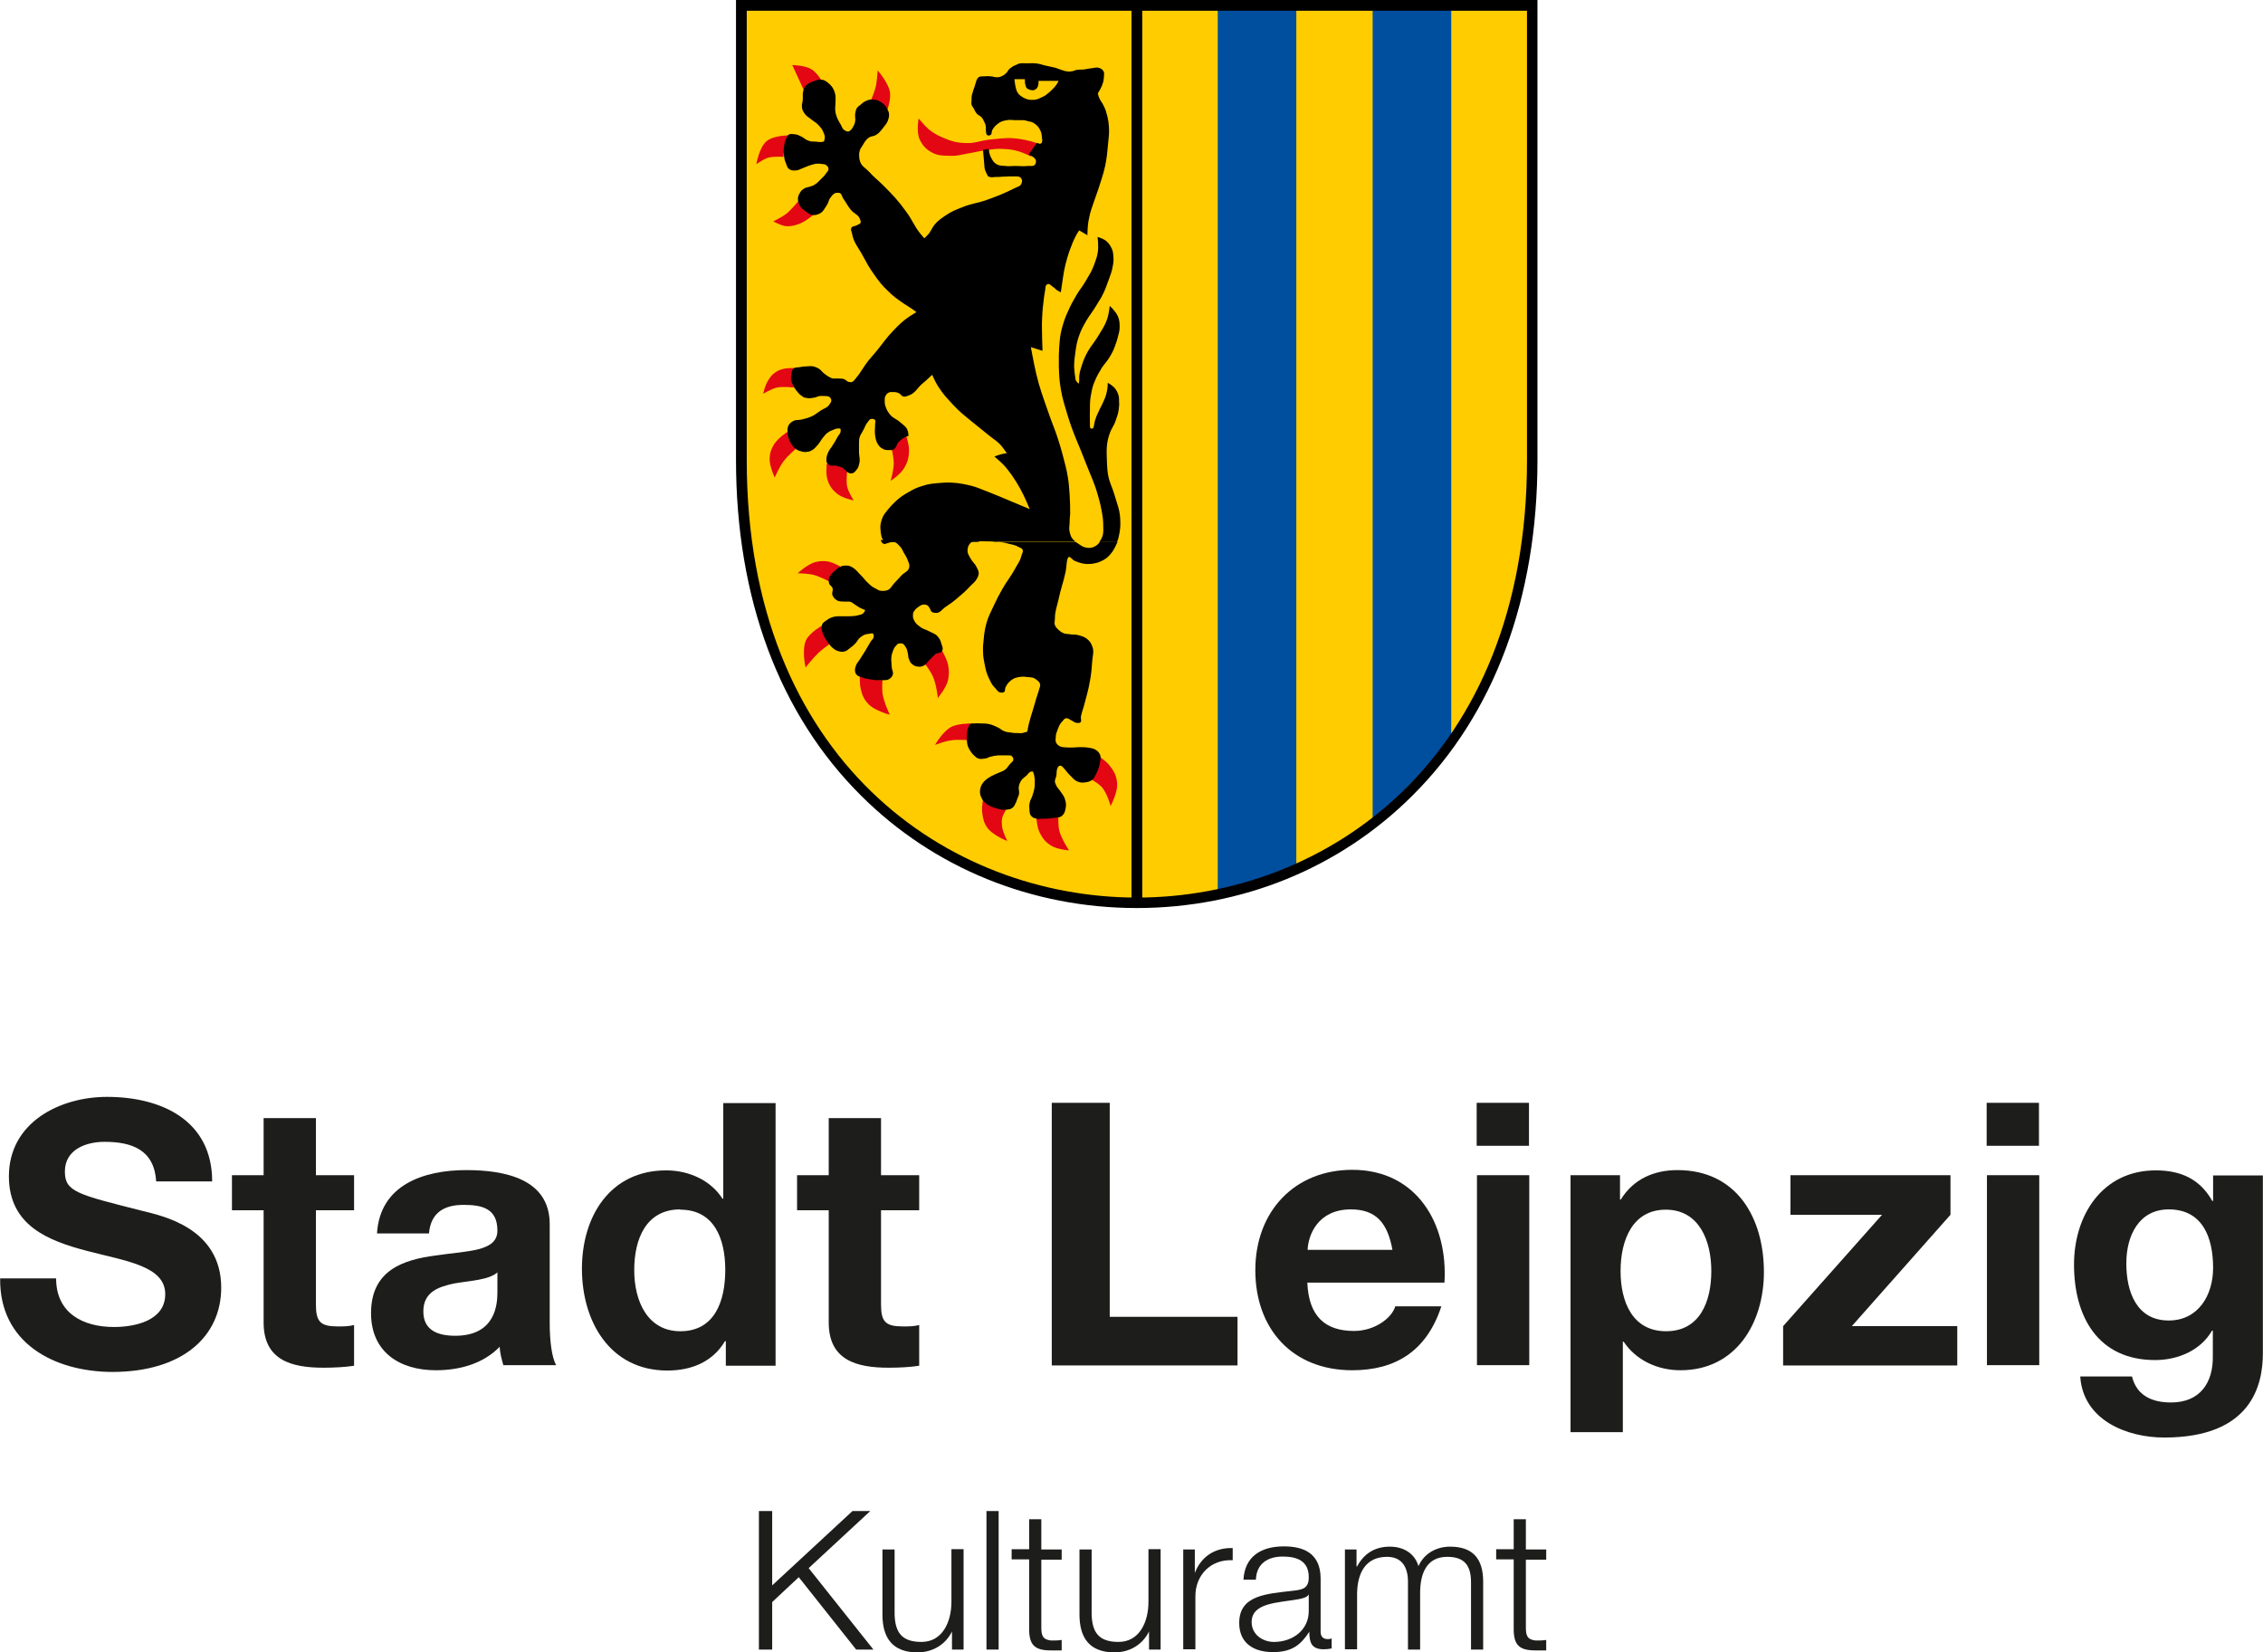
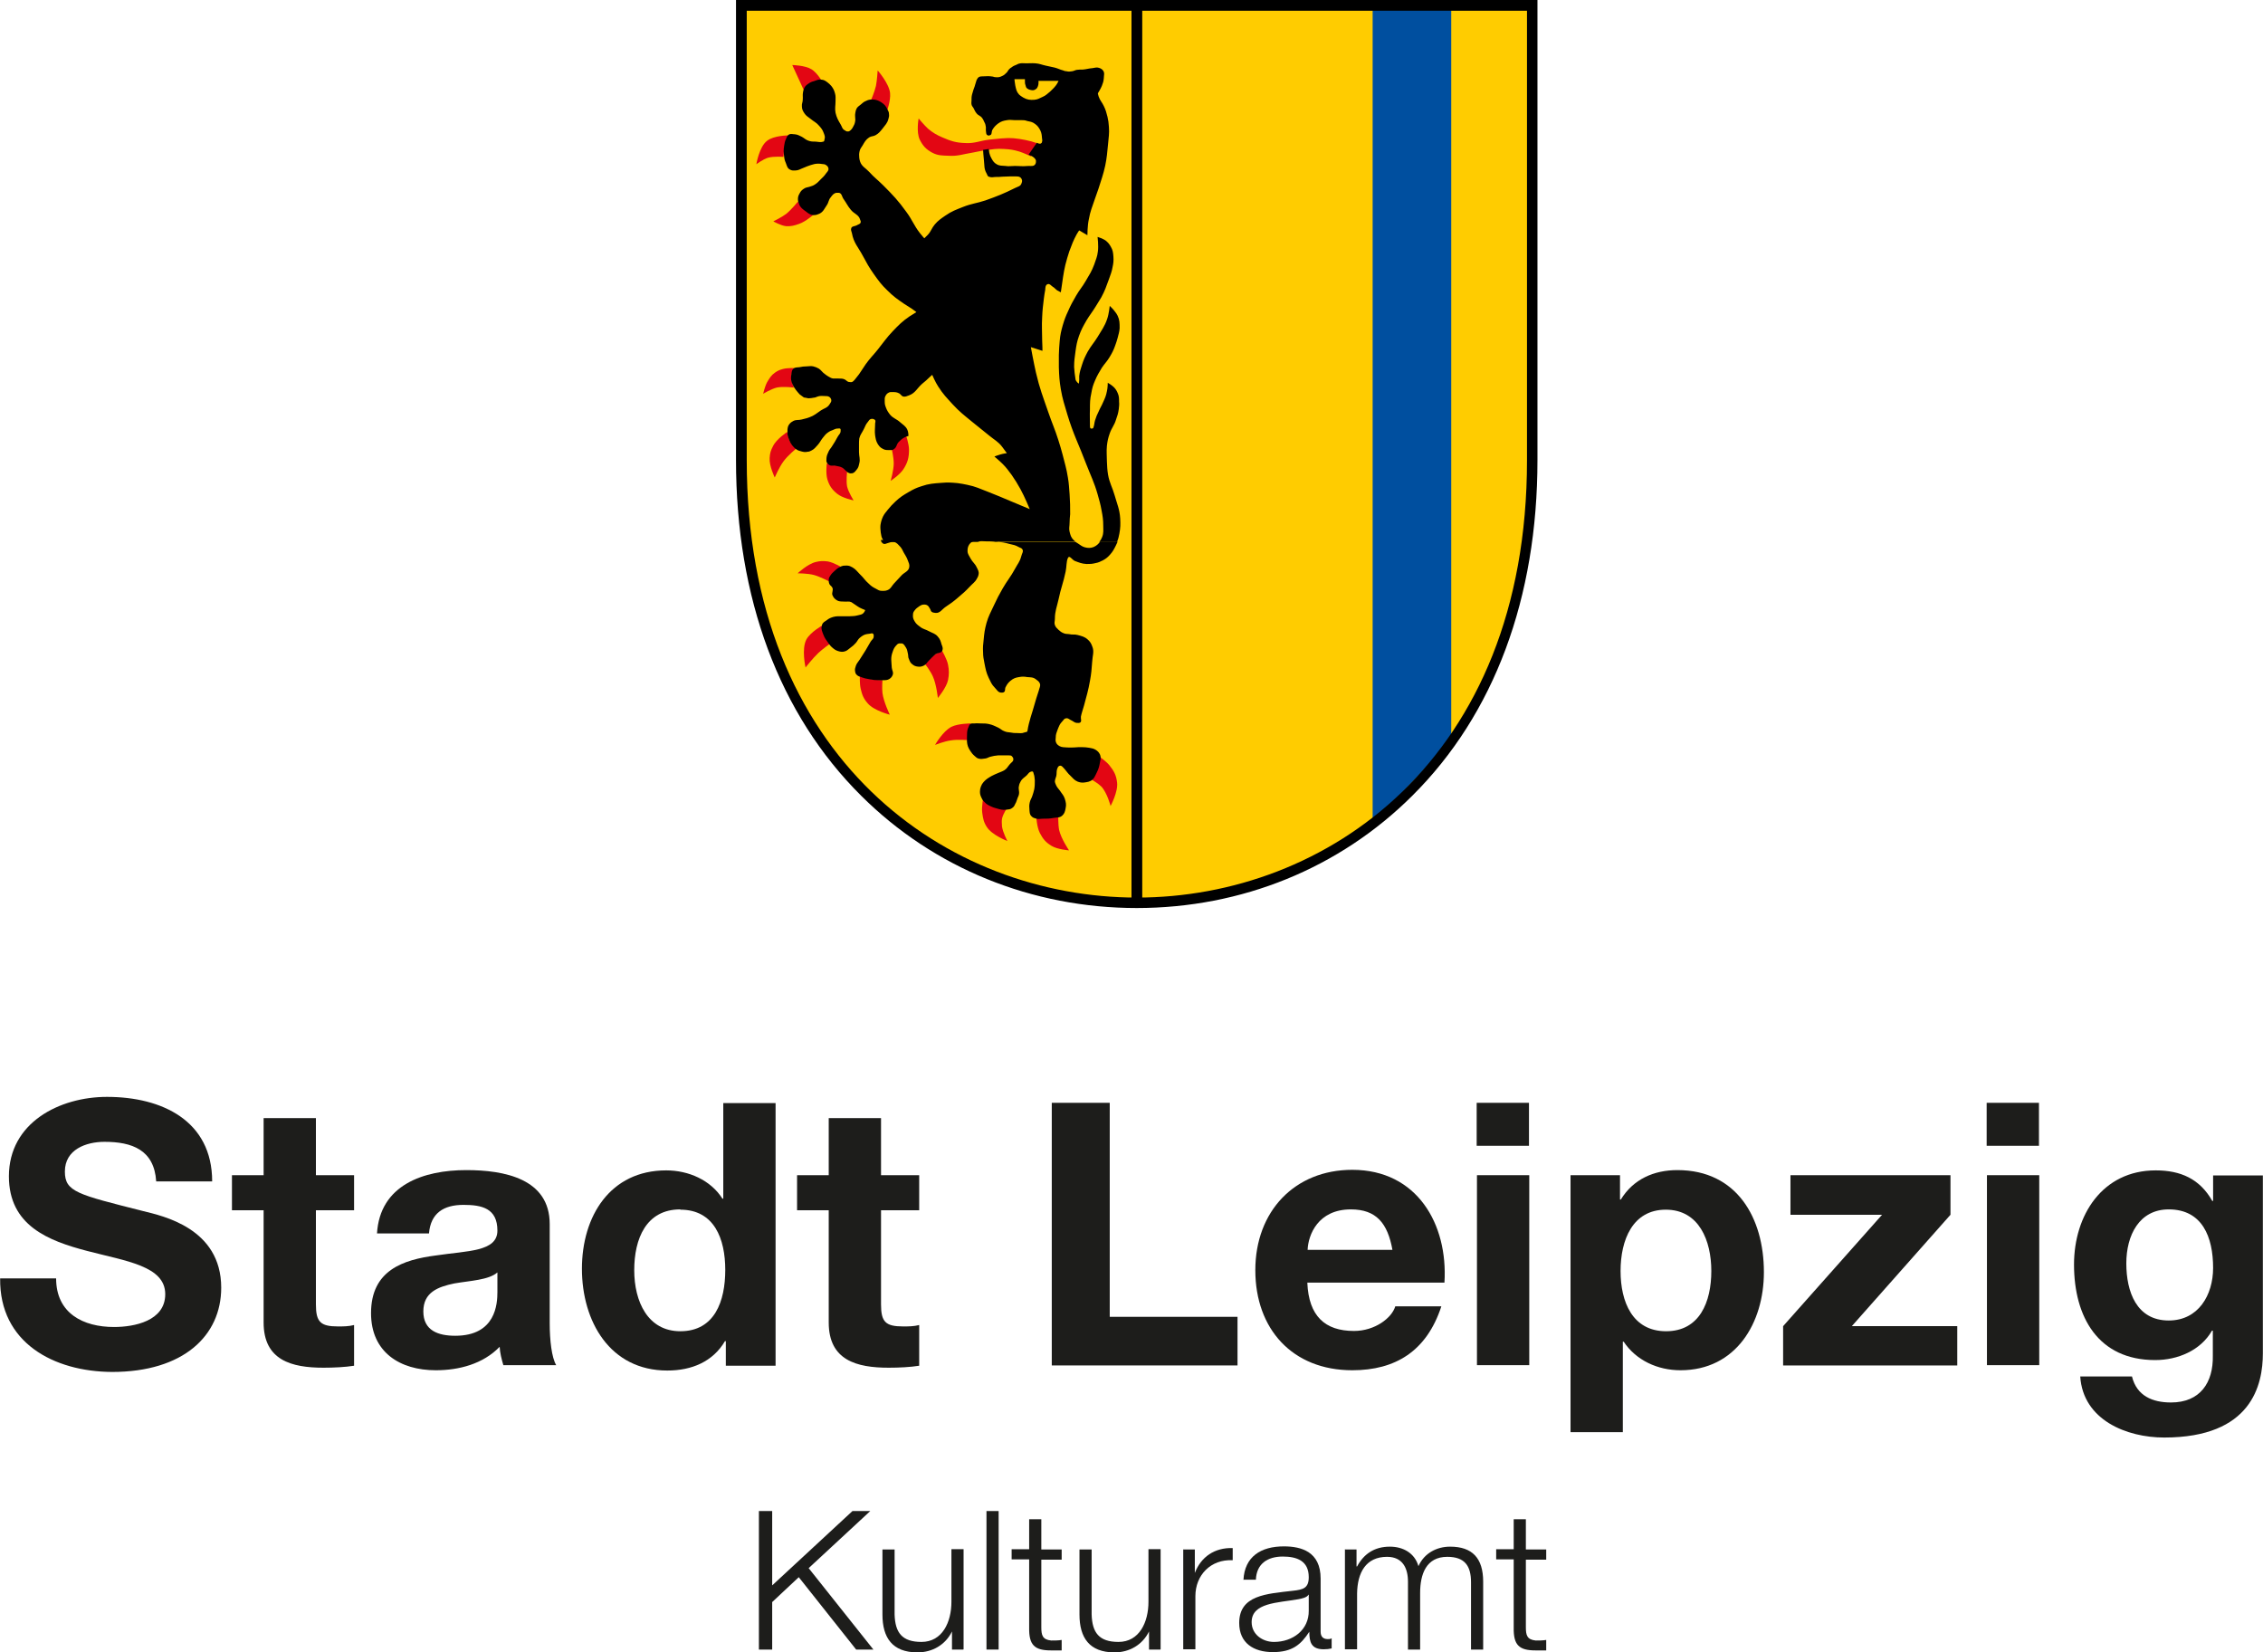
<svg xmlns="http://www.w3.org/2000/svg" id="a" width="28.24mm" height="20.62mm" viewBox="0 0 80.04 58.45">
  <polygon points="30.15 53.45 27.31 56.08 27.31 53.45 26.84 53.45 26.84 58.35 27.31 58.35 27.31 56.67 28.25 55.79 30.28 58.35 30.89 58.35 28.6 55.47 30.78 53.45 30.15 53.45" style="fill:#1d1d1b;" />
  <path d="M34.07,58.35h-.4v-.64h0c-.23.47-.69.74-1.22.74-.89,0-1.24-.52-1.24-1.34v-2.3h.43v2.3c.02.64.26.97.95.97.74,0,1.06-.7,1.06-1.42v-1.86h.43v3.54h0Z" style="fill:#1d1d1b;" />
  <rect x="34.89" y="53.45" width=".43" height="4.9" style="fill:#1d1d1b;" />
  <path d="M36.83,54.81h.72v.36h-.72v2.39c0,.28.04.44.35.47.12,0,.25,0,.37-.02v.37c-.13,0-.25,0-.38,0-.58,0-.78-.19-.77-.8v-2.42h-.62v-.36h.62v-1.06h.43s0,1.06,0,1.06Z" style="fill:#1d1d1b;" />
  <path d="M41.04,58.35h-.4v-.64h0c-.23.47-.69.74-1.22.74-.89,0-1.24-.52-1.24-1.34v-2.3h.43v2.3c.02.64.26.97.95.97.74,0,1.06-.7,1.06-1.42v-1.86h.43v3.54h0Z" style="fill:#1d1d1b;" />
  <path d="M41.86,54.81h.4v.83h0c.22-.57.7-.9,1.34-.88v.43c-.78-.04-1.32.53-1.32,1.27v1.88h-.43v-3.54h0Z" style="fill:#1d1d1b;" />
  <path d="M46.28,56.41h0c-.05.1-.25.14-.36.16-.73.13-1.65.12-1.65.81,0,.43.38.7.79.7.66,0,1.24-.42,1.23-1.11v-.56ZM43.98,55.89c.04-.83.62-1.19,1.43-1.19.62,0,1.3.19,1.3,1.14v1.88c0,.16.08.26.25.26.05,0,.1,0,.14-.03v.36c-.1.02-.17.03-.28.03-.44,0-.51-.25-.51-.62h0c-.3.46-.61.72-1.29.72s-1.19-.32-1.19-1.03c0-.99.97-1.03,1.9-1.14.36-.04.56-.09.56-.48,0-.58-.42-.73-.92-.73-.53,0-.93.25-.95.82h-.43Z" style="fill:#1d1d1b;" />
  <path d="M47.58,54.81h.4v.6h.02c.23-.43.6-.7,1.16-.7.47,0,.88.23,1.01.69.21-.47.66-.69,1.12-.69.78,0,1.17.4,1.17,1.24v2.4h-.43v-2.38c0-.58-.22-.9-.84-.9-.75,0-.96.62-.96,1.28v2h-.43v-2.4c0-.48-.19-.88-.74-.88-.75,0-1.05.56-1.06,1.3v1.97h-.43v-3.54h.01Z" style="fill:#1d1d1b;" />
  <path d="M53.97,54.81h.72v.36h-.72v2.39c0,.28.04.44.35.47.12,0,.25,0,.37-.02v.37c-.13,0-.25,0-.38,0-.58,0-.78-.19-.77-.8v-2.42h-.62v-.36h.62v-1.06h.43s0,1.06,0,1.06Z" style="fill:#1d1d1b;" />
  <path d="M1.98,45.22c0,1.24.96,1.72,2.05,1.72.71,0,1.81-.21,1.81-1.16,0-1-1.39-1.17-2.76-1.53-1.38-.36-2.77-.9-2.77-2.64,0-1.9,1.79-2.81,3.47-2.81,1.94,0,3.72.84,3.72,2.99h-1.98c-.07-1.12-.86-1.4-1.83-1.4-.65,0-1.4.27-1.4,1.05,0,.72.44.81,2.77,1.4.68.17,2.76.6,2.76,2.71,0,1.7-1.34,2.98-3.86,2.98-2.06-.01-3.99-1.03-3.96-3.31h1.98Z" style="fill:#1d1d1b;" />
  <path d="M11.17,41.57h1.35v1.24h-1.35v3.33c0,.62.16.78.78.78.19,0,.38,0,.57-.05v1.44c-.31.05-.72.07-1.08.07-1.13,0-2.12-.26-2.12-1.6v-3.97h-1.12v-1.24h1.12v-2.02h1.85v2.02Z" style="fill:#1d1d1b;" />
  <path d="M17.59,45.01c-.31.27-.96.29-1.53.39-.57.12-1.09.31-1.09.99s.53.86,1.13.86c1.44,0,1.49-1.14,1.49-1.55,0,0,0-.69,0-.69ZM13.33,43.64c.1-1.73,1.65-2.25,3.16-2.25,1.34,0,2.95.3,2.95,1.91v3.5c0,.61.07,1.22.23,1.49h-1.87c-.06-.21-.12-.43-.13-.65-.59.61-1.44.83-2.26.83-1.27,0-2.29-.64-2.29-2.02,0-1.52,1.14-1.89,2.29-2.04,1.13-.17,2.18-.13,2.18-.88,0-.79-.55-.91-1.2-.91-.7,0-1.16.29-1.22,1.01h-1.85.01Z" style="fill:#1d1d1b;" />
  <path d="M24.06,42.78c-1.21,0-1.63,1.04-1.63,2.15s.48,2.16,1.63,2.16c1.22,0,1.59-1.07,1.59-2.17s-.39-2.13-1.59-2.13M25.67,47.44h-.03c-.43.73-1.18,1.04-2.04,1.04-2.03,0-3.02-1.74-3.02-3.6s1-3.48,2.98-3.48c.79,0,1.57.34,1.99,1h.03v-3.38h1.85v9.29h-1.76v-.86h0Z" style="fill:#1d1d1b;" />
  <path d="M31.16,41.57h1.35v1.24h-1.35v3.33c0,.62.16.78.78.78.19,0,.38,0,.57-.05v1.44c-.31.05-.71.07-1.08.07-1.13,0-2.12-.26-2.12-1.6v-3.97h-1.12v-1.24h1.12v-2.02h1.85s0,2.02,0,2.02Z" style="fill:#1d1d1b;" />
  <polygon points="37.2 39.01 39.25 39.01 39.25 46.58 43.77 46.58 43.77 48.3 37.2 48.3 37.2 39.01" style="fill:#1d1d1b;" />
  <path d="M49.25,44.21c-.17-.94-.57-1.43-1.47-1.43-1.17,0-1.51.91-1.53,1.43h3ZM46.24,45.38c.05,1.17.62,1.7,1.65,1.7.74,0,1.34-.46,1.46-.87h1.63c-.52,1.59-1.63,2.26-3.15,2.26-2.12,0-3.43-1.46-3.43-3.54s1.39-3.55,3.43-3.55c2.29,0,3.39,1.92,3.26,3.99h-4.85Z" style="fill:#1d1d1b;" />
  <path d="M52.24,41.57h1.85v6.72h-1.85v-6.72ZM54.08,40.53h-1.85v-1.52h1.85v1.52Z" style="fill:#1d1d1b;" />
  <path d="M60.53,44.96c0-1.07-.43-2.17-1.61-2.17s-1.6,1.08-1.6,2.17.42,2.13,1.61,2.13,1.6-1.04,1.6-2.13M55.54,41.57h1.76v.86h.03c.44-.72,1.17-1.04,2-1.04,2.11,0,3.06,1.7,3.06,3.61,0,1.8-.99,3.47-2.95,3.47-.81,0-1.57-.35-2.01-1.01h-.03v3.2h-1.85v-9.09h-.01Z" style="fill:#1d1d1b;" />
  <polygon points="63.07 46.91 66.57 42.97 63.33 42.97 63.33 41.57 68.99 41.57 68.99 42.97 65.5 46.91 69.23 46.91 69.23 48.3 63.07 48.3 63.07 46.91" style="fill:#1d1d1b;" />
  <path d="M70.28,41.57h1.85v6.72h-1.85v-6.72ZM72.12,40.53h-1.85v-1.52h1.85v1.52Z" style="fill:#1d1d1b;" />
  <path d="M78.28,44.85c0-1.09-.38-2.07-1.57-2.07-1.04,0-1.5.91-1.5,1.91s.36,2.02,1.5,2.02c1.05,0,1.57-.9,1.57-1.86M80.04,47.87c0,1.11-.39,2.98-3.49,2.98-1.33,0-2.87-.62-2.97-2.16h1.83c.17.69.73.92,1.38.92,1.03,0,1.5-.7,1.48-1.66v-.88h-.03c-.4.7-1.21,1.04-2.01,1.04-2.02,0-2.87-1.53-2.87-3.38,0-1.74,1-3.33,2.89-3.33.88,0,1.56.3,2,1.08h.03v-.9h1.76v6.29Z" style="fill:#1d1d1b;" />
  <path id="b" d="M26.35.19h27.97v16.08c0,20.88-27.97,20.88-27.97,0V.19Z" style="fill:#fc0;" />
-   <path id="c" d="M45.85.13v30.49s-.02.1-.02.1l-2.73.95-.03-.12V.16s2.77-.03,2.77-.03Z" style="fill:#004f9f;" />
  <path id="d" d="M51.33.15v25.99s-.02.09-.02.09l-2.74,2.89-.02-.11V.18s2.77-.03,2.77-.03Z" style="fill:#004f9f;" />
  <path id="e" d="M26.41.38v15.9c0,10.63,7.15,15.47,13.8,15.47s13.8-4.84,13.8-15.47V.38h-27.59ZM40.21,32.12c-3.71,0-7.18-1.41-9.75-3.97-2.9-2.88-4.43-6.99-4.43-11.88V0h28.35v16.27c0,4.89-1.53,9-4.43,11.88-2.57,2.56-6.03,3.97-9.75,3.97" />
  <path id="f" d="M40.4,31.92h-.38V.19h.38v31.73Z" />
  <path id="g" d="M28.43,3.17s.16-.17.29-.22c.14-.06.37-.05.37-.05,0,0-.19-.33-.39-.45-.23-.14-.68-.15-.68-.15l.4.87Z" style="fill:#e30613;" />
  <path id="h" d="M31.04,2.5s-.02.34-.06.54c-.05.22-.19.54-.19.54,0,0,.2.05.31.12.12.08.25.29.25.29,0,0,.16-.42.13-.7-.04-.35-.44-.8-.44-.8" style="fill:#e30613;" />
  <path id="i" d="M27.88,4.79s-.51,0-.75.19c-.28.21-.38.83-.38.83,0,0,.24-.18.41-.23.21-.06.55-.03.55-.03,0,0,.01-.27.06-.44.03-.13.11-.31.11-.31" style="fill:#e30613;" />
  <path id="j" d="M28.22,7.13s.12.19.23.28c.12.09.35.16.35.16,0,0-.3.27-.54.35-.17.06-.28.09-.46.08-.19-.02-.45-.17-.45-.17,0,0,.29-.14.45-.26.19-.15.43-.45.43-.45" style="fill:#e30613;" />
  <path id="k" d="M36.46,5.53s-.25-.12-.41-.17c-.2-.06-.33-.08-.54-.09-.26-.02-.41.01-.67.05-.18.02-.28.05-.45.08-.32.05-.51.13-.83.11-.23-.01-.38,0-.59-.11-.22-.12-.33-.24-.44-.46-.13-.27-.04-.75-.04-.75,0,0,.19.23.33.36.18.15.3.22.51.31.3.13.48.19.81.2.33.02.51-.08.84-.12.34-.03.53-.07.87-.05.26.02.63.1.78.16,0,0,0,0,.02,0,.04.01-.18.47-.18.47" style="fill:#e30613;" />
  <path id="l" d="M28.1,13.02s-.25-.01-.4.03c-.12.03-.19.06-.29.13-.14.1-.19.19-.28.34-.08.15-.14.41-.14.41,0,0,.28-.17.48-.22.23-.05.61,0,.61,0,0,0-.11-.23-.1-.39.01-.12.11-.29.11-.29" style="fill:#e30613;" />
  <path id="m" d="M27.84,15.27s.03.23.11.36c.07.11.22.23.22.23,0,0-.31.25-.46.46-.15.2-.31.57-.31.57,0,0-.2-.41-.18-.69.01-.17.04-.27.12-.42.12-.25.5-.5.5-.5" style="fill:#e30613;" />
  <path id="n" d="M29.26,16.4s.27-.02.42.05c.13.06.28.24.28.24,0,0-.04.32,0,.52.05.21.23.49.23.49,0,0-.4-.08-.59-.24-.18-.15-.27-.28-.34-.51-.06-.21-.02-.55-.02-.55" style="fill:#e30613;" />
  <path id="o" d="M31.54,15.88s.07-.23.17-.33c.1-.11.32-.19.32-.19,0,0,.12.33.12.55,0,.28-.05.46-.2.69-.13.2-.45.41-.45.41,0,0,.11-.38.11-.62,0-.2-.07-.51-.07-.51" style="fill:#e30613;" />
  <path id="p" d="M29.33,20.56s.07-.16.15-.24c.1-.12.33-.23.33-.23,0,0-.31-.19-.53-.23-.17-.02-.27-.02-.43.02-.29.07-.64.4-.64.4,0,0,.36,0,.58.06.22.06.54.23.54.23" style="fill:#e30613;" />
  <path id="q" d="M29.09,22.12s.04.23.1.36c.05.12.18.28.18.28,0,0-.27.19-.43.34-.19.18-.45.51-.45.51,0,0-.15-.65.03-.99.14-.26.57-.5.57-.5" style="fill:#e30613;" />
  <path id="r" d="M30.41,23.92s.24.07.4.1c.15.03.4.04.4.04,0,0-.02.28,0,.45.04.32.26.77.26.77,0,0-.56-.14-.78-.4-.15-.17-.2-.3-.25-.52-.04-.17-.03-.45-.03-.45" style="fill:#e30613;" />
  <path id="s" d="M32.7,23.49s.15-.18.27-.27c.12-.1.35-.2.35-.2,0,0,.17.29.21.49.04.21.04.34,0,.55-.06.27-.36.63-.36.63,0,0-.05-.49-.18-.77-.08-.18-.27-.43-.27-.43" style="fill:#e30613;" />
  <path id="t" d="M34.23,26.17s.02-.16.03-.25c.02-.13.08-.33.08-.33,0,0-.45,0-.69.12-.3.15-.58.64-.58.64,0,0,.33-.13.56-.16.23-.04.6-.01.6-.01" style="fill:#e30613;" />
  <path id="u" d="M34.78,28.2s.19.18.34.26c.18.09.5.12.5.12,0,0-.15.22-.18.38-.02.11,0,.17,0,.28.03.21.19.51.19.51,0,0-.55-.21-.73-.5-.11-.17-.13-.29-.16-.5-.03-.21.04-.55.04-.55" style="fill:#e30613;" />
  <path id="v" d="M36.64,28.88s.25.04.42.03c.15-.01.37-.08.37-.08,0,0-.01.33.03.53.07.31.35.72.35.72,0,0-.41-.03-.62-.16-.2-.12-.3-.24-.41-.45-.11-.21-.13-.59-.13-.59" style="fill:#e30613;" />
  <path id="w" d="M38.62,27.59s.14-.28.19-.46c.04-.14.07-.37.07-.37,0,0,.23.16.35.3.17.21.25.36.28.62.04.33-.23.83-.23.83,0,0-.12-.47-.33-.69-.11-.11-.32-.23-.32-.23" style="fill:#e30613;" />
  <path id="x" d="M31.17,19.16s.04.07.09.08c.06.01.09-.02.14-.03.08-.02.13-.05.21-.04.11.02.15.09.23.17.06.07.08.12.12.2.06.11.11.17.15.29.03.08.06.13.05.22-.02.17-.18.19-.29.32-.1.11-.16.17-.26.28-.08.09-.1.17-.21.22-.05.02-.08.03-.13.03-.03,0-.05,0-.09,0-.09,0-.13-.04-.21-.08-.1-.05-.16-.09-.24-.17-.14-.12-.19-.22-.32-.34-.1-.1-.14-.17-.26-.24-.06-.03-.09-.05-.15-.06-.06-.01-.1,0-.17,0-.05.01-.08.02-.13.05-.09.04-.13.09-.2.15-.05.05-.08.07-.12.13-.04.06-.07.1-.07.17,0,.06,0,.1.03.16.03.05.07.06.1.12.04.09-.03.17,0,.26.04.09.08.14.17.19.09.05.16.03.26.04.09.01.15-.02.24.02.04.02.05.04.09.06.11.07.16.12.28.17.05.02.12.05.12.05,0,0-.02.06-.05.09-.06.08-.13.07-.23.1-.11.03-.18.02-.3.03-.09,0-.14,0-.23,0-.12,0-.19-.01-.31.02-.1.03-.15.05-.23.11-.08.06-.15.08-.18.18,0,.02,0,.03-.01.05-.02.11.02.18.06.29.05.13.1.19.18.3.05.07.08.11.14.16.07.06.11.09.2.12.1.03.17.04.27,0,.07-.03.1-.07.17-.12.08-.06.12-.09.19-.17.06-.07.07-.12.14-.18.04-.04.07-.05.11-.08.07-.04.12-.05.21-.06.06,0,.11-.04.15,0,.03.03.02.06.02.1,0,.08-.07.11-.11.18-.07.12-.11.19-.18.31-.08.13-.13.2-.21.33-.05.08-.1.12-.13.21-.02.07-.04.11-.03.18.01.07.02.11.07.15.05.05.1.05.17.08.11.04.18.05.29.07.11.02.17.03.28.03.08,0,.12.01.19,0,.08,0,.14,0,.21-.04.06-.04.09-.07.12-.14.04-.1-.02-.16-.03-.26-.01-.22-.05-.35.03-.56.03-.09.05-.14.11-.21.04-.04.06-.08.12-.09.04,0,.06,0,.1,0,.08.02.1.09.15.16.04.07.04.12.06.2.02.08,0,.13.04.2.03.08.05.13.12.18.06.05.11.07.19.08.09.01.14,0,.22-.04.08-.04.1-.1.17-.17.09-.09.14-.15.24-.23.09-.06.2-.03.24-.13.03-.08,0-.14-.03-.22-.03-.11-.05-.18-.13-.27-.09-.11-.18-.12-.31-.19-.12-.07-.21-.07-.32-.16-.08-.06-.14-.1-.19-.19-.05-.08-.07-.14-.06-.24,0-.06.02-.1.06-.15.05-.07.1-.1.17-.15.04-.02.06-.04.11-.05.07-.01.12-.01.18.03.04.03.05.07.08.11.03.04.02.08.06.11.04.03.07.03.13.04.16.02.23-.12.36-.21.18-.12.28-.19.44-.33.17-.14.27-.23.42-.39.1-.11.18-.15.25-.28.03-.05.05-.09.06-.15.02-.1-.02-.16-.07-.26-.06-.13-.14-.17-.21-.3-.05-.1-.11-.16-.11-.27,0-.09.01-.15.06-.23.06-.09.13-.11.23-.15.02,0,.03-.01.05-.01h-3.41Z" />
  <path id="y" d="M35.17,19.16s.05,0,.08,0c.18.02.28.03.45.08.13.03.21.04.33.11.05.03.1.03.13.08.05.08-.02.15-.04.25-.05.19-.13.27-.22.44-.15.28-.28.42-.44.7-.13.23-.2.36-.31.6-.11.24-.19.37-.26.62-.06.22-.08.36-.1.59-.02.17-.03.27-.02.44,0,.16.02.24.05.4.04.2.06.32.15.51.07.14.1.23.21.34.08.08.12.18.24.18.04,0,.06,0,.09-.02.06-.04.02-.12.06-.18.05-.1.09-.15.17-.22.1-.08.17-.11.3-.13.11-.02.18-.02.29,0,.12.01.21,0,.31.08.06.05.11.07.14.15.03.09-.02.15-.04.25-.03.11-.06.17-.09.28-.05.16-.07.25-.12.41-.03.1-.05.16-.08.26-.05.18-.08.28-.11.47,0,.05-.06.04-.11.06-.1.04-.16.02-.26.02-.09,0-.14,0-.23-.02-.09-.01-.14-.01-.23-.05-.08-.03-.12-.08-.2-.12-.13-.06-.2-.1-.34-.13-.1-.02-.16-.02-.27-.02-.09,0-.14-.01-.24,0-.06,0-.09-.01-.14.02-.05.03-.05.09-.08.14-.05.12-.03.2-.04.32,0,.06,0,.1,0,.16.01.13.04.21.11.32.05.08.09.13.16.19.05.04.07.07.13.09.09.03.16.01.25,0,.07-.01.1-.04.17-.06.11-.03.17-.04.28-.05.08,0,.13,0,.21,0,.07,0,.11,0,.17,0,.05,0,.08,0,.11.03.03.03.05.06.05.1.01.09-.08.12-.13.19-.07.08-.09.14-.18.2-.08.05-.13.06-.22.1-.09.04-.15.06-.24.11-.12.07-.19.11-.28.21-.05.06-.07.09-.1.17-.02.06-.03.1-.03.17,0,.08.01.12.04.19.03.07.05.11.11.17.08.09.14.12.25.17.06.03.1.04.17.06.14.04.22.07.37.05.08-.01.14-.01.2-.06.06-.04.08-.08.11-.15.04-.06.04-.1.07-.17.02-.07.05-.1.06-.17.02-.11-.03-.18,0-.29.01-.07.03-.1.06-.16.06-.11.14-.14.22-.22.05-.05.07-.1.13-.12.02,0,.04-.02.07-.01.03.01.03.05.04.08.03.08.03.14.04.23,0,.13,0,.2-.02.32-.02.09-.04.15-.07.24-.03.09-.07.13-.09.23-.02.09-.02.15-.01.25.01.09,0,.16.07.23.05.06.11.07.18.09.08.02.13,0,.21,0,.16,0,.25,0,.41-.03.12-.02.2,0,.29-.08.08-.07.1-.15.12-.26.03-.13.01-.21-.03-.34-.04-.12-.1-.17-.17-.28-.05-.07-.09-.1-.13-.18-.02-.05-.04-.08-.05-.14,0-.08.03-.12.05-.2.02-.09,0-.16.03-.25.02-.05.03-.09.08-.11.08-.03.13.06.19.12.07.08.11.15.2.23.09.09.14.16.26.21.11.04.18.04.29.02.07-.01.11-.02.17-.05.12-.07.15-.17.21-.29.07-.14.09-.22.12-.39.02-.1.03-.15,0-.24-.04-.09-.09-.14-.18-.19-.07-.04-.12-.04-.21-.06-.15-.03-.39-.02-.39-.02,0,0-.24.02-.38.01-.11-.01-.19,0-.28-.05-.06-.04-.09-.06-.12-.13-.02-.06-.02-.1-.01-.17,0-.12.03-.18.07-.29.05-.12.07-.19.16-.28.05-.05.06-.1.13-.11.07-.02.11.03.17.06.08.03.12.09.21.1.05,0,.08.01.12-.01.07-.04.02-.13.03-.21.03-.15.07-.24.11-.39.09-.34.15-.53.21-.87.05-.27.06-.42.08-.69.01-.21.08-.35,0-.54-.04-.11-.08-.17-.16-.24-.11-.1-.21-.12-.36-.16-.11-.03-.18,0-.3-.03-.08-.01-.13,0-.21-.04-.07-.03-.1-.06-.16-.11-.06-.06-.1-.09-.13-.17-.03-.08,0-.13,0-.22,0-.27.07-.42.13-.69.08-.39.17-.59.25-.98.04-.19.02-.35.08-.48.05-.12.15.06.24.1.16.06.25.1.42.11.12,0,.19,0,.31-.03.11-.02.17-.05.27-.1.11-.06.17-.11.25-.2.1-.11.14-.19.21-.33.02-.05.04-.09.06-.13h-.62s0,0,0,0c-.07.09-.12.14-.23.19-.11.04-.19.04-.31.01-.11-.03-.15-.08-.25-.14-.03-.02-.06-.04-.08-.05h-2.86Z" />
  <path id="z" d="M39.51,19.16c.04-.09.06-.17.08-.28.04-.21.04-.33.03-.54-.02-.33-.11-.51-.2-.83-.08-.28-.18-.43-.23-.72-.03-.18-.03-.28-.04-.47,0-.21-.02-.33,0-.55.02-.17.04-.27.1-.44.07-.2.16-.28.22-.48.05-.14.08-.23.1-.38.01-.1.02-.16.01-.26,0-.12,0-.2-.05-.31-.04-.09-.07-.14-.14-.21-.07-.07-.21-.15-.21-.15,0,0,0,.18-.03.3-.03.16-.07.25-.14.4-.05.12-.1.19-.15.31-.06.12-.09.19-.13.32-.03.1-.02.15-.06.26-.01.03-.04.03-.07.03-.05,0-.05-.05-.05-.11,0-.28-.01-.35,0-.57,0-.23,0-.36.05-.58.03-.18.06-.28.13-.44.08-.19.14-.28.24-.45.1-.15.18-.22.27-.37.09-.15.14-.24.2-.41.04-.11.06-.17.09-.28.03-.13.06-.2.07-.34,0-.18,0-.29-.07-.44-.03-.06-.05-.09-.09-.14-.06-.09-.19-.21-.19-.21,0,0-.03.29-.09.46-.09.27-.2.4-.34.64-.13.21-.23.31-.35.52-.09.17-.14.27-.2.46-.05.15-.08.24-.1.4,0,.06,0,.09,0,.15,0,.04-.01.08-.01.11s-.11-.07-.12-.14c-.03-.2-.04-.27-.05-.44,0-.22.02-.34.05-.56.03-.21.05-.33.12-.53.08-.23.15-.35.27-.56.12-.2.21-.3.33-.5.07-.12.12-.19.19-.31.13-.24.18-.39.27-.64.06-.17.1-.26.13-.43.03-.14.04-.23.03-.37-.01-.14-.02-.23-.09-.35-.05-.09-.09-.14-.17-.21-.1-.08-.3-.14-.3-.14,0,0,.04.32.01.52-.02.18-.07.28-.13.46-.09.24-.17.36-.3.58-.12.21-.22.31-.34.52-.12.21-.19.33-.28.54-.09.19-.13.3-.19.5-.06.21-.09.34-.11.56-.02.19-.02.3-.03.5,0,.17,0,.26,0,.43.01.31.02.48.07.78.06.35.13.55.23.89.21.7.41,1.07.67,1.76.16.41.28.64.4,1.06.06.22.1.34.14.57.04.21.06.33.06.54,0,.16.02.26-.04.41-.03.07-.05.11-.1.17h.62Z" />
  <path id="aa" d="M35.88,2.8h.37s0,.05,0,.07c0,.06,0,.09.02.14.01.05.02.09.06.12.04.03.07.04.11.05.08.02.14.02.2-.03.04-.03.05-.05.07-.1.03-.07.02-.19.02-.19h.71s-.05.11-.1.17c-.07.09-.12.13-.2.21-.1.08-.15.14-.27.19-.11.05-.17.09-.29.1-.15.01-.25,0-.39-.08-.06-.04-.1-.06-.15-.11-.09-.1-.1-.18-.13-.31-.02-.09-.03-.23-.03-.23M34.58,19.16c.11-.03.19-.01.32-.01.11,0,.18,0,.28.01h2.86s-.04-.03-.07-.06c-.09-.09-.11-.17-.14-.29-.03-.12,0-.19,0-.32,0-.12.01-.18.02-.3,0-.28,0-.43-.02-.71-.02-.23-.02-.36-.06-.59-.05-.32-.11-.5-.19-.82-.05-.2-.09-.31-.15-.51-.12-.38-.22-.59-.35-.97-.19-.55-.31-.85-.44-1.41-.08-.35-.18-.9-.18-.9,0,0,.12.04.19.06.09.03.22.07.22.07,0,0,0-.22-.01-.36,0-.33-.02-.51,0-.84.01-.25.03-.4.06-.65.02-.13.02-.17.05-.32,0-.04,0-.17.09-.19.07-.02.11.05.17.09.07.04.09.08.16.13.05.03.13.07.13.07,0,0,.05-.34.08-.55.03-.17.04-.26.08-.42.05-.19.08-.3.14-.48.09-.24.14-.38.26-.6.03-.06.09-.14.09-.14l.29.17s0-.34.05-.56c.05-.29.12-.44.21-.71.05-.14.08-.22.13-.37.1-.32.17-.5.24-.82.06-.29.07-.46.1-.76.02-.24.05-.38.03-.62-.01-.14-.02-.22-.05-.35-.04-.15-.06-.24-.13-.38-.06-.13-.13-.19-.18-.33-.02-.05-.03-.12-.03-.12,0,0,.1-.16.14-.26.04-.1.06-.16.07-.27,0-.11.04-.19-.03-.28-.04-.05-.08-.07-.14-.09-.09-.03-.14,0-.23.01-.14.01-.21.04-.34.05-.08,0-.13,0-.21.01-.07.01-.1.04-.17.05-.08.01-.12.02-.2,0-.05,0-.07-.01-.12-.03-.12-.03-.18-.07-.3-.1-.12-.03-.2-.04-.32-.07-.14-.03-.21-.07-.36-.08-.13-.01-.2,0-.32,0-.08,0-.13-.01-.21,0-.06.01-.09.02-.14.05-.07.03-.11.04-.17.09-.04.02-.06.04-.09.07-.05.05-.05.09-.1.13-.05.05-.08.08-.15.11-.08.04-.14.05-.23.04-.04,0-.06-.01-.09-.02-.13-.02-.21-.02-.34-.01-.06,0-.1,0-.15.02-.05.03-.06.06-.09.11-.02.05-.02.08-.04.13-.02.08-.04.13-.07.21-.02.07-.03.1-.05.17-.02.08-.02.13-.02.22,0,.05-.01.08,0,.13.01.06.04.08.07.13.04.08.06.13.11.19.06.08.14.08.2.17.03.04.04.06.06.11.03.06.05.09.06.16.02.07,0,.11.01.18.01.06,0,.12.05.15.03.02.06.02.1,0,.07-.02.04-.12.08-.19.06-.1.11-.15.2-.22.11-.08.19-.1.32-.12.1-.02.16,0,.26,0,.09,0,.15,0,.24,0,.08,0,.13,0,.21.03.08.02.13.02.21.06.1.06.16.11.22.21.06.1.08.17.09.29,0,.08.03.13,0,.19,0,.02-.01.03-.03.04-.04.04-.15-.02-.15-.02,0,0-.1.14-.16.23-.05.07-.13.19-.13.19,0,0,.25.09.26.22,0,.04,0,.07-.02.11-.05.09-.14.07-.24.07-.26.02-.3,0-.49,0-.13,0-.21.02-.33,0-.12-.01-.21,0-.31-.06-.09-.05-.13-.11-.18-.2-.04-.07-.06-.12-.08-.2-.01-.05-.02-.14-.02-.14l-.2.03s.01.23.03.38c.02.18,0,.29.09.45.03.05.03.1.08.12.12.04.15.01.24.01.09,0,.15,0,.24-.01.11,0,.17-.01.27-.01.08,0,.13,0,.21,0,.06,0,.1,0,.15.03.02.02.04.03.05.06.03.05.02.1,0,.15-.03.11-.13.12-.23.17-.4.2-.63.29-1.05.44-.3.1-.49.11-.79.23-.25.1-.4.15-.63.31-.16.11-.25.17-.37.31-.11.13-.13.24-.24.36-.05.05-.13.13-.13.13,0,0-.1-.11-.16-.19-.21-.27-.27-.47-.48-.75-.28-.39-.47-.59-.81-.93-.19-.19-.32-.28-.5-.48-.13-.14-.26-.19-.32-.36-.02-.05-.02-.08-.03-.13-.01-.09-.01-.15.01-.24.02-.09.06-.13.11-.21.07-.12.11-.2.23-.28.08-.05.14-.03.23-.08.12-.07.16-.13.25-.24.09-.12.16-.18.2-.33.02-.07.03-.11.02-.18,0-.06-.02-.1-.05-.15-.05-.12-.11-.19-.22-.26-.11-.07-.19-.1-.32-.1-.09,0-.14.01-.22.05-.08.03-.12.07-.19.13-.06.05-.1.07-.14.13-.03.06-.04.09-.05.16-.02.1,0,.16,0,.25-.01.09-.02.14-.06.21-.03.06-.05.1-.1.15-.03.02-.05.05-.09.05-.06.01-.09-.02-.14-.05-.08-.05-.08-.12-.13-.2-.09-.15-.14-.24-.18-.41-.03-.16,0-.25,0-.41,0-.11.01-.18-.02-.28-.03-.11-.06-.17-.13-.26-.05-.06-.08-.08-.14-.13-.07-.05-.11-.08-.19-.09-.11-.02-.17.01-.28.05-.08.02-.13.04-.2.09-.06.04-.1.07-.14.14-.03.06-.04.1-.05.16-.02.1,0,.17-.01.27,0,.09-.04.14-.03.23,0,.1.03.16.09.25.06.09.12.12.21.19.12.1.21.13.31.25.08.09.12.14.16.25.03.08.06.14.03.23-.01.03,0,.07-.04.08-.1.03-.17.01-.27,0-.1,0-.16,0-.25-.03-.1-.03-.15-.09-.24-.14-.09-.04-.14-.08-.25-.09-.08,0-.14-.03-.21.01-.06.04-.07.08-.1.15-.05.1-.05.16-.07.26-.02.13-.02.21,0,.35.01.1.02.15.06.24.04.1.05.19.15.24.07.04.12.03.19.03.11,0,.17-.05.28-.09.1-.04.16-.07.26-.1.1-.03.16-.05.26-.05.05,0,.08,0,.13.01.07.01.11,0,.17.05.04.03.06.06.07.11.01.08-.04.11-.09.18-.06.09-.11.13-.19.21-.07.07-.11.12-.19.17-.07.05-.12.06-.21.09-.07.02-.12.02-.18.06-.08.05-.12.09-.16.17-.04.07-.06.12-.06.2,0,.07.01.11.04.18.05.13.13.18.24.26.09.07.15.12.27.13.09,0,.14-.02.21-.05.14-.07.17-.17.26-.3.07-.1.06-.19.14-.28.06-.08.1-.14.2-.16.03,0,.05,0,.09,0,.11.02.1.14.17.23.1.14.14.24.25.37.12.15.28.17.33.35.01.04.03.06.02.09-.01.07-.08.07-.14.11-.07.04-.15.02-.19.09-.03.07,0,.11.02.19.06.34.22.49.38.79.14.26.22.41.39.65.17.24.27.38.48.58.21.21.35.31.6.48.13.09.22.13.35.23.03.02.08.06.08.06,0,0-.15.09-.24.15-.25.17-.38.3-.59.52-.23.24-.33.4-.54.66-.16.2-.27.3-.42.51-.1.14-.14.22-.24.36-.06.07-.09.12-.15.19-.03.03-.05.06-.09.08-.05.02-.08,0-.13,0-.06-.02-.08-.06-.14-.09-.07-.03-.12-.03-.21-.03-.07,0-.11,0-.19,0-.07-.01-.1-.03-.17-.07-.05-.03-.08-.05-.13-.09-.09-.06-.12-.13-.21-.19-.07-.04-.12-.06-.2-.08-.09-.02-.14,0-.23,0-.1,0-.16.01-.26.03-.07.01-.12,0-.18.03-.1.06-.09.16-.11.27-.02.17.02.27.11.42.06.1.19.24.19.24l.15.11s.13.02.16.03c.03,0,.15-.01.24-.03.06-.02.09-.04.16-.05.07-.01.11,0,.19,0,.06,0,.1,0,.15.03.04.03.06.06.07.11.01.06-.03.1-.06.15-.08.13-.19.14-.31.22-.15.1-.23.18-.4.24-.1.04-.17.05-.28.08-.11.03-.19,0-.29.05-.06.03-.1.06-.14.11-.05.06-.06.11-.07.19,0,.06,0,.09,0,.15,0,.07.02.1.04.17.04.11.07.17.14.26.05.06.08.09.14.13.06.04.11.05.18.07.08.02.13.03.21.01.06,0,.09-.02.15-.05.1-.05.13-.11.21-.19.08-.09.1-.15.17-.24.07-.08.1-.14.19-.2.07-.05.12-.07.2-.1.05-.02.08-.04.14-.04.03,0,.06-.01.09,0,.03.02.02.06.02.09,0,.09-.07.13-.11.21-.07.13-.11.2-.19.32-.04.07-.08.1-.12.18-.04.09-.07.14-.08.24,0,.08-.02.13.03.19.02.03.04.04.07.06.08.05.15,0,.24.03.08.02.14.02.21.06.06.03.08.07.13.11.04.03.06.06.11.08.05.02.08.02.13.01.07-.02.1-.07.15-.13.06-.07.07-.13.09-.22.04-.15-.01-.24-.01-.4,0-.1,0-.16,0-.27,0-.08,0-.13.01-.21.03-.13.09-.19.15-.31.06-.11.07-.18.15-.27.04-.05.06-.1.12-.11.05-.01.09,0,.13.03.05.05,0,.1.01.17,0,.15-.02.23,0,.38.02.12.03.2.09.3.05.08.09.13.17.17.07.04.11.05.19.05.05,0,.09,0,.14,0,.03,0,.04-.01.07-.03.11-.06.09-.18.18-.26.06-.06.1-.1.17-.14.06-.04.17-.07.17-.07,0,0,0-.14-.04-.22-.06-.13-.15-.17-.25-.26-.13-.12-.25-.14-.36-.27-.07-.09-.11-.15-.15-.26-.03-.08-.04-.12-.04-.21,0-.08-.01-.13.03-.2.03-.05.05-.08.11-.11.05-.03.09-.02.15-.02.08,0,.13,0,.21.04.07.03.09.11.17.12.07.01.11-.02.18-.04.23-.08.29-.25.47-.41.11-.09.17-.14.27-.24.03-.03.09-.08.09-.08,0,0,.11.26.21.41.17.27.3.4.52.64.24.26.4.38.68.61.24.2.38.3.62.5.17.14.3.2.44.38.07.09.17.23.17.23,0,0-.15.02-.24.05-.08.02-.2.07-.2.07,0,0,.18.15.29.26.14.14.2.23.32.39.13.19.2.3.31.5.15.27.33.71.33.71,0,0-.41-.17-.67-.28-.31-.13-.49-.21-.8-.33-.29-.11-.44-.19-.74-.25-.13-.03-.21-.04-.34-.06-.22-.02-.35-.03-.57-.01-.28.02-.45.03-.71.12-.19.06-.29.11-.46.21-.19.11-.3.18-.46.33-.11.1-.17.17-.27.29-.07.09-.12.14-.17.24-.05.11-.07.18-.09.3-.01.1,0,.16.01.27.02.1.02.16.07.24.02.03.03.06.04.09h3.41Z" />
</svg>